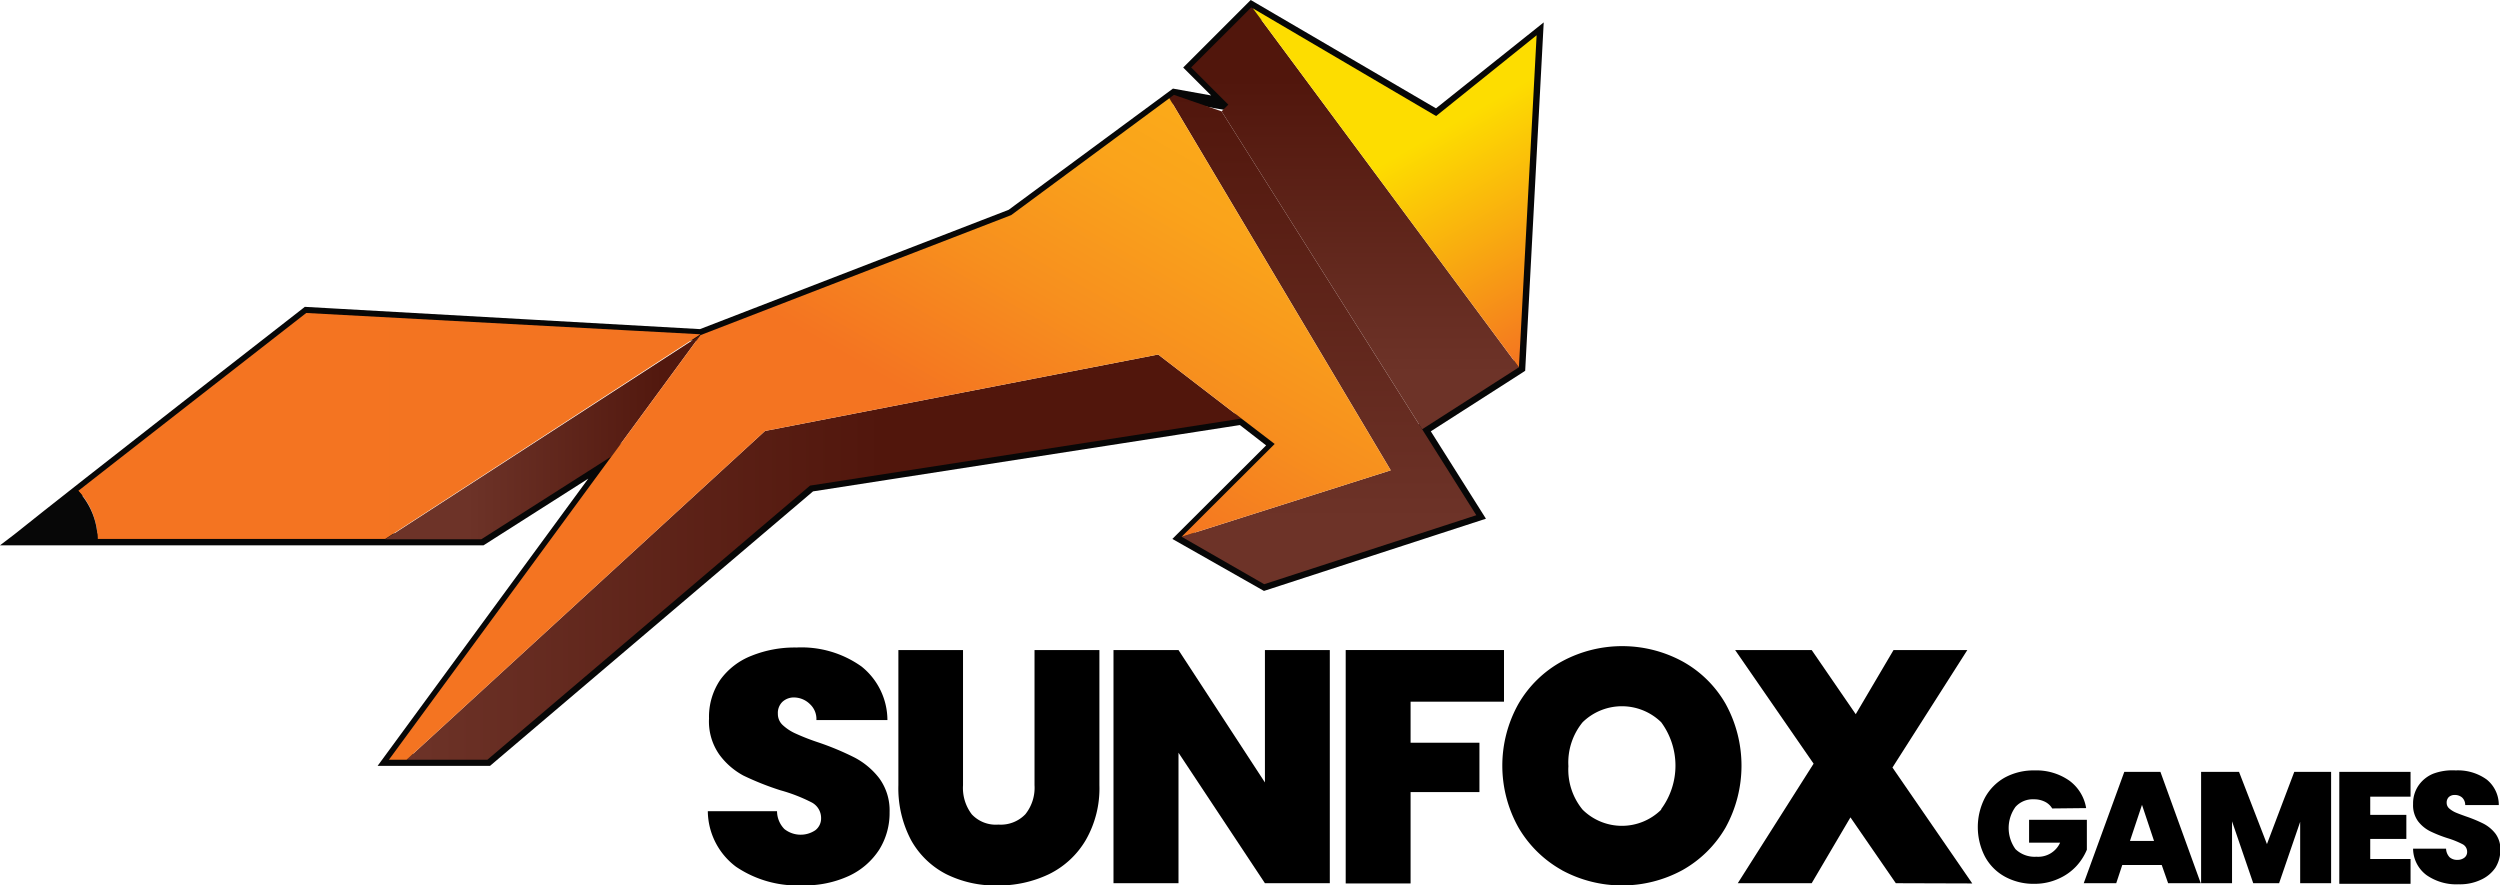
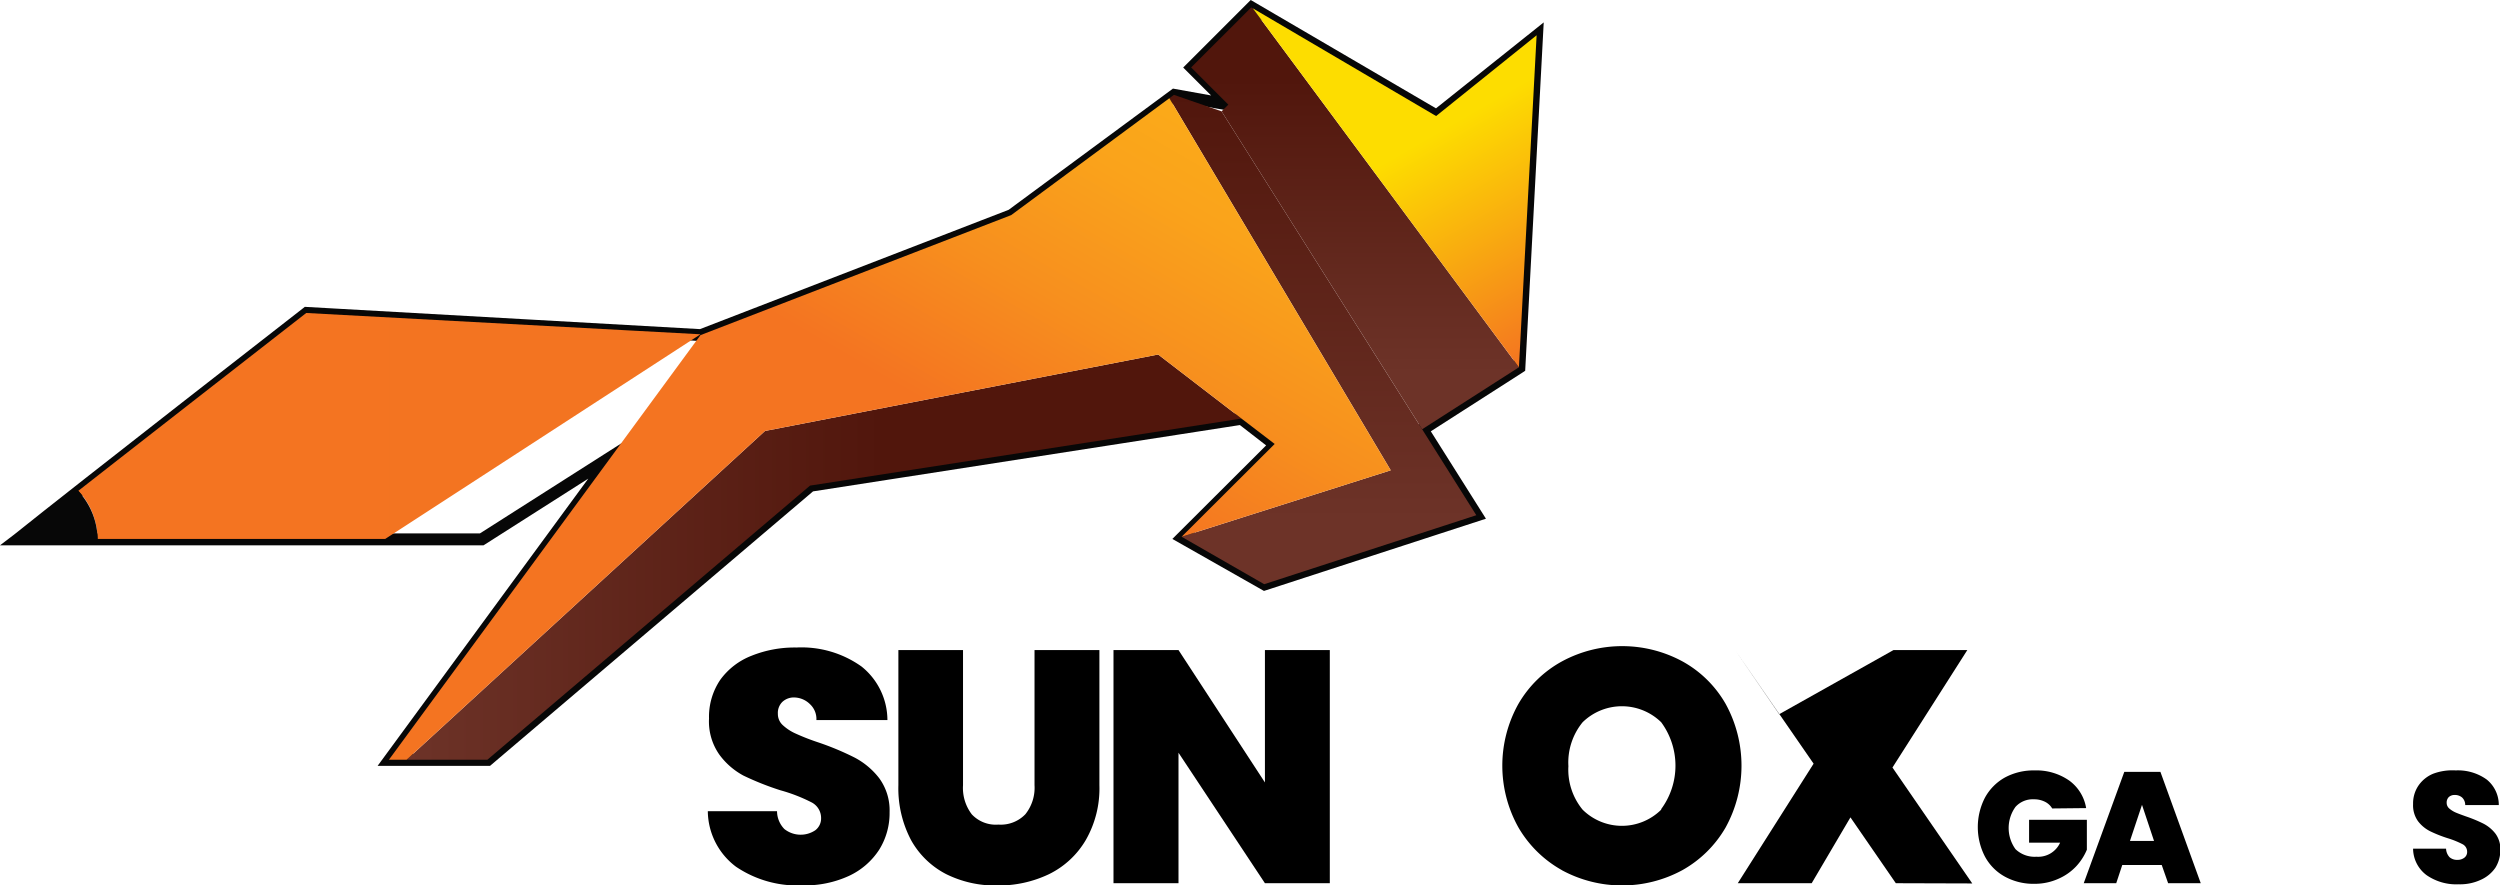
<svg xmlns="http://www.w3.org/2000/svg" viewBox="0 0 207.68 73.56">
  <defs>
    <style>.cls-1{fill:#070707;}.cls-2{fill:url(#Gradiente_sem_nome_68);}.cls-3{fill:url(#Gradiente_sem_nome_67);}.cls-4{fill:url(#Gradiente_sem_nome_66);}.cls-5{fill:url(#Gradiente_sem_nome_65);}.cls-6{fill:url(#Gradiente_sem_nome_64);}.cls-7{fill:url(#Gradiente_sem_nome_63);}.cls-8{fill:url(#Gradiente_sem_nome_62);}</style>
    <linearGradient id="Gradiente_sem_nome_68" x1="32" y1="858.32" x2="58.19" y2="858.32" gradientTransform="translate(0 -822)" gradientUnits="userSpaceOnUse">
      <stop offset="0.26" stop-color="#6d3328" />
      <stop offset="0.88" stop-color="#52180e" />
    </linearGradient>
    <linearGradient id="Gradiente_sem_nome_67" x1="6.51" y1="857.4" x2="58.18" y2="857.4" gradientTransform="translate(0 -822)" gradientUnits="userSpaceOnUse">
      <stop offset="0" stop-color="#f47421" />
      <stop offset="1" stop-color="#f37421" />
    </linearGradient>
    <linearGradient id="Gradiente_sem_nome_66" x1="33.78" y1="868.28" x2="103.13" y2="868.28" gradientTransform="translate(0 -822)" gradientUnits="userSpaceOnUse">
      <stop offset="0" stop-color="#6d3328" />
      <stop offset="0.57" stop-color="#51160c" />
    </linearGradient>
    <linearGradient id="Gradiente_sem_nome_65" x1="109.89" y1="870.53" x2="109.89" y2="829.88" gradientTransform="translate(0 -822)" gradientUnits="userSpaceOnUse">
      <stop offset="0.13" stop-color="#6d3328" />
      <stop offset="1" stop-color="#51160c" />
    </linearGradient>
    <linearGradient id="Gradiente_sem_nome_64" x1="58.31" y1="900.12" x2="98.31" y2="830.84" gradientTransform="translate(0 -822)" gradientUnits="userSpaceOnUse">
      <stop offset="0.6" stop-color="#f47421" />
      <stop offset="0.76" stop-color="#f78f1e" />
      <stop offset="0.91" stop-color="#faa31b" />
      <stop offset="1" stop-color="#fbaa19" />
    </linearGradient>
    <linearGradient id="Gradiente_sem_nome_63" x1="112.57" y1="857.66" x2="112.57" y2="822.62" gradientTransform="translate(0 -822)" gradientUnits="userSpaceOnUse">
      <stop offset="0.13" stop-color="#6d3328" />
      <stop offset="0.83" stop-color="#51160c" />
    </linearGradient>
    <linearGradient id="Gradiente_sem_nome_62" x1="112.43" y1="817.86" x2="130.87" y2="849.8" gradientTransform="translate(0 -822)" gradientUnits="userSpaceOnUse">
      <stop offset="0.45" stop-color="#fddd00" />
      <stop offset="1" stop-color="#f47421" />
    </linearGradient>
  </defs>
  <g id="Camada_2" data-name="Camada 2">
    <g id="Camada_1-2" data-name="Camada 1">
      <path d="M61.14,72a5.83,5.83,0,0,1-2.34-4.61h5.75a2.14,2.14,0,0,0,.61,1.48,2.18,2.18,0,0,0,2.57.1,1.23,1.23,0,0,0,.48-1,1.46,1.46,0,0,0-.8-1.32,13.68,13.68,0,0,0-2.58-1,23.53,23.53,0,0,1-3.07-1.22,6,6,0,0,1-2-1.74,4.77,4.77,0,0,1-.86-3,5.47,5.47,0,0,1,.93-3.21,5.79,5.79,0,0,1,2.59-2,9.59,9.59,0,0,1,3.74-.69,8.59,8.59,0,0,1,5.41,1.58,5.72,5.72,0,0,1,2.15,4.45H67.82a1.68,1.68,0,0,0-.53-1.32A1.91,1.91,0,0,0,66,57.94a1.4,1.4,0,0,0-1,.36,1.28,1.28,0,0,0-.38,1,1.25,1.25,0,0,0,.42.95,3.89,3.89,0,0,0,1.06.69c.42.19,1,.44,1.87.73a23.18,23.18,0,0,1,3,1.25,6.23,6.23,0,0,1,2.07,1.73,4.53,4.53,0,0,1,.86,2.82,5.75,5.75,0,0,1-.86,3.11,6,6,0,0,1-2.51,2.18,8.75,8.75,0,0,1-3.86.79A9.11,9.11,0,0,1,61.14,72Z" />
      <path d="M80,54V65.23a3.61,3.61,0,0,0,.73,2.42,2.73,2.73,0,0,0,2.21.85,2.83,2.83,0,0,0,2.24-.86,3.52,3.52,0,0,0,.76-2.41V54h5.39V65.23a8.61,8.61,0,0,1-1.13,4.55,7.22,7.22,0,0,1-3.06,2.84,9.73,9.73,0,0,1-4.31.94,9.16,9.16,0,0,1-4.22-.94,7,7,0,0,1-2.92-2.82,9.22,9.22,0,0,1-1.06-4.57V54Z" />
      <path d="M110.47,73.37h-5.39L97.9,62.53V73.37H92.5V54h5.4l7.18,11V54h5.39Z" />
-       <path d="M124.94,54v4.29h-7.76v3.41h5.72v4.1h-5.72v7.59h-5.39V54Z" />
      <path d="M129.76,72.29a9.56,9.56,0,0,1-3.62-3.55,10.51,10.51,0,0,1,0-10.27,9.37,9.37,0,0,1,3.62-3.53,10.52,10.52,0,0,1,10,0,9.29,9.29,0,0,1,3.59,3.53,10.65,10.65,0,0,1,0,10.27,9.51,9.51,0,0,1-3.6,3.55,10.5,10.5,0,0,1-10,0ZM138,67.21A6.08,6.08,0,0,0,138,60a4.67,4.67,0,0,0-6.53,0,5.29,5.29,0,0,0-1.18,3.65,5.23,5.23,0,0,0,1.18,3.61,4.64,4.64,0,0,0,6.53,0Z" />
-       <path d="M157.49,73.37l-3.77-5.47-3.22,5.47h-6.14l6.3-9.93L144.14,54h6.36l3.66,5.33L157.3,54h6.13l-6.22,9.76,6.63,9.63Z" />
+       <path d="M157.49,73.37l-3.77-5.47-3.22,5.47h-6.14l6.3-9.93L144.14,54l3.66,5.33L157.3,54h6.13l-6.22,9.76,6.63,9.63Z" />
      <path d="M170.48,67.16a1.44,1.44,0,0,0-.61-.56,2,2,0,0,0-.91-.2,1.93,1.93,0,0,0-1.53.63,3,3,0,0,0,0,3.51,2.29,2.29,0,0,0,1.74.63A2,2,0,0,0,171.14,70h-2.58V68.1h4.8v2.49a4.71,4.71,0,0,1-.89,1.38A4.46,4.46,0,0,1,171,73a4.77,4.77,0,0,1-2,.42,4.93,4.93,0,0,1-2.46-.6,4.14,4.14,0,0,1-1.65-1.67,5.34,5.34,0,0,1,0-4.88,4.25,4.25,0,0,1,1.64-1.67A5,5,0,0,1,169,64a4.78,4.78,0,0,1,2.89.84,3.53,3.53,0,0,1,1.41,2.29Z" />
      <path d="M179.58,71.86H176.3l-.5,1.51h-2.7l3.37-9.25h3l3.35,9.25h-2.71Zm-.64-2-1-3-1,3Z" />
-       <path d="M193.65,64.12v9.25h-2.57v-5.1l-1.75,5.1h-2.15l-1.76-5.14v5.14h-2.57V64.12H186l2.32,6,2.27-6Z" />
-       <path d="M196.9,66.18v1.51h3v2h-3v1.67h3.35v2.06h-5.92V64.12h5.92v2.06Z" />
      <path d="M201.58,72.7a2.77,2.77,0,0,1-1.12-2.2h2.74a1.09,1.09,0,0,0,.29.71.93.93,0,0,0,.65.22.91.91,0,0,0,.58-.18.59.59,0,0,0,.23-.49.7.7,0,0,0-.38-.63,7.36,7.36,0,0,0-1.24-.5,10.78,10.78,0,0,1-1.46-.58,2.93,2.93,0,0,1-1-.83,2.26,2.26,0,0,1-.41-1.42,2.63,2.63,0,0,1,.44-1.53,2.75,2.75,0,0,1,1.24-1A4.56,4.56,0,0,1,204,64a4.08,4.08,0,0,1,2.58.76,2.71,2.71,0,0,1,1,2.12h-2.79a.84.84,0,0,0-.26-.63.91.91,0,0,0-.62-.21.7.7,0,0,0-.48.17.64.64,0,0,0-.18.49.62.62,0,0,0,.2.45,2.14,2.14,0,0,0,.51.33c.2.09.5.2.89.34a11.46,11.46,0,0,1,1.45.6,3,3,0,0,1,1,.83,2.14,2.14,0,0,1,.41,1.34,2.8,2.8,0,0,1-.41,1.49,2.9,2.9,0,0,1-1.2,1,4.06,4.06,0,0,1-1.84.38A4.33,4.33,0,0,1,201.58,72.7Z" />
      <path class="cls-1" d="M119.29,9,103.9,0,98.29,5.61l2.32,2.32-3.17-.57L83.79,17.43,58.15,27.34,25.32,25.49l-.15.12c-.18.14-18.73,14.57-24,18.8L0,45.3H40.17l8.7-5.54L31.37,63.62h9.34l26.83-22.8L103,35.31,105.18,37l-7.79,7.77L105,49.09l18.44-6-4.58-7.26,7.63-4.89.21-.14,1.54-28.94Zm6.44,21.2-8.24,5.29,4.43,7L105.12,48,99,44.48l7.69-7.64-3.39-2.6-36.06,5.6h-.14L40.34,62.62h-7L52.81,36.07,39.87,44.31h-37C8.94,39.5,24,27.78,25.63,26.51l32.68,1.83,25.9-10h.06L97.68,8.41l5.87,1.05L99.7,5.6l4.36-4.36,15.32,9L127.13,4Z" />
-       <polygon class="cls-2" points="32 44.8 39.98 44.8 50.8 37.91 58.19 27.84 32 44.8" />
      <path class="cls-3" d="M25.44,26S14.08,34.85,6.51,40.77a5.92,5.92,0,0,1,1.59,4H32l26.19-17Z" />
      <polygon class="cls-4" points="63.55 35.8 33.78 63.11 40.49 63.11 67.29 40.34 103.13 34.77 96.21 29.45 63.55 35.8" />
      <polygon class="cls-5" points="97.52 7.88 97.14 8.16 115.53 39.07 98.16 44.59 105.02 48.53 122.64 42.8 118.14 35.66 101.48 9.25 97.52 7.88" />
      <polygon class="cls-6" points="97.14 8.16 84 17.87 58.19 27.84 50.8 37.91 32.31 63.11 33.78 63.11 63.55 35.8 96.21 29.45 103.13 34.77 105.89 36.88 98.16 44.59 115.53 39.07 97.14 8.16" />
      <polygon class="cls-7" points="103.94 0.62 98.95 5.6 102.04 8.69 101.48 9.25 118.14 35.66 126.18 30.51 104.07 0.69 103.94 0.62" />
      <polygon class="cls-8" points="119.3 9.64 104.07 0.69 126.18 30.51 126.18 30.51 127.65 2.93 119.3 9.64" />
      <path class="cls-1" d="M1.39,44.8H8.11a6,6,0,0,0-1.6-4C4.4,42.43,2.57,43.86,1.39,44.8Z" />
    </g>
  </g>
</svg>